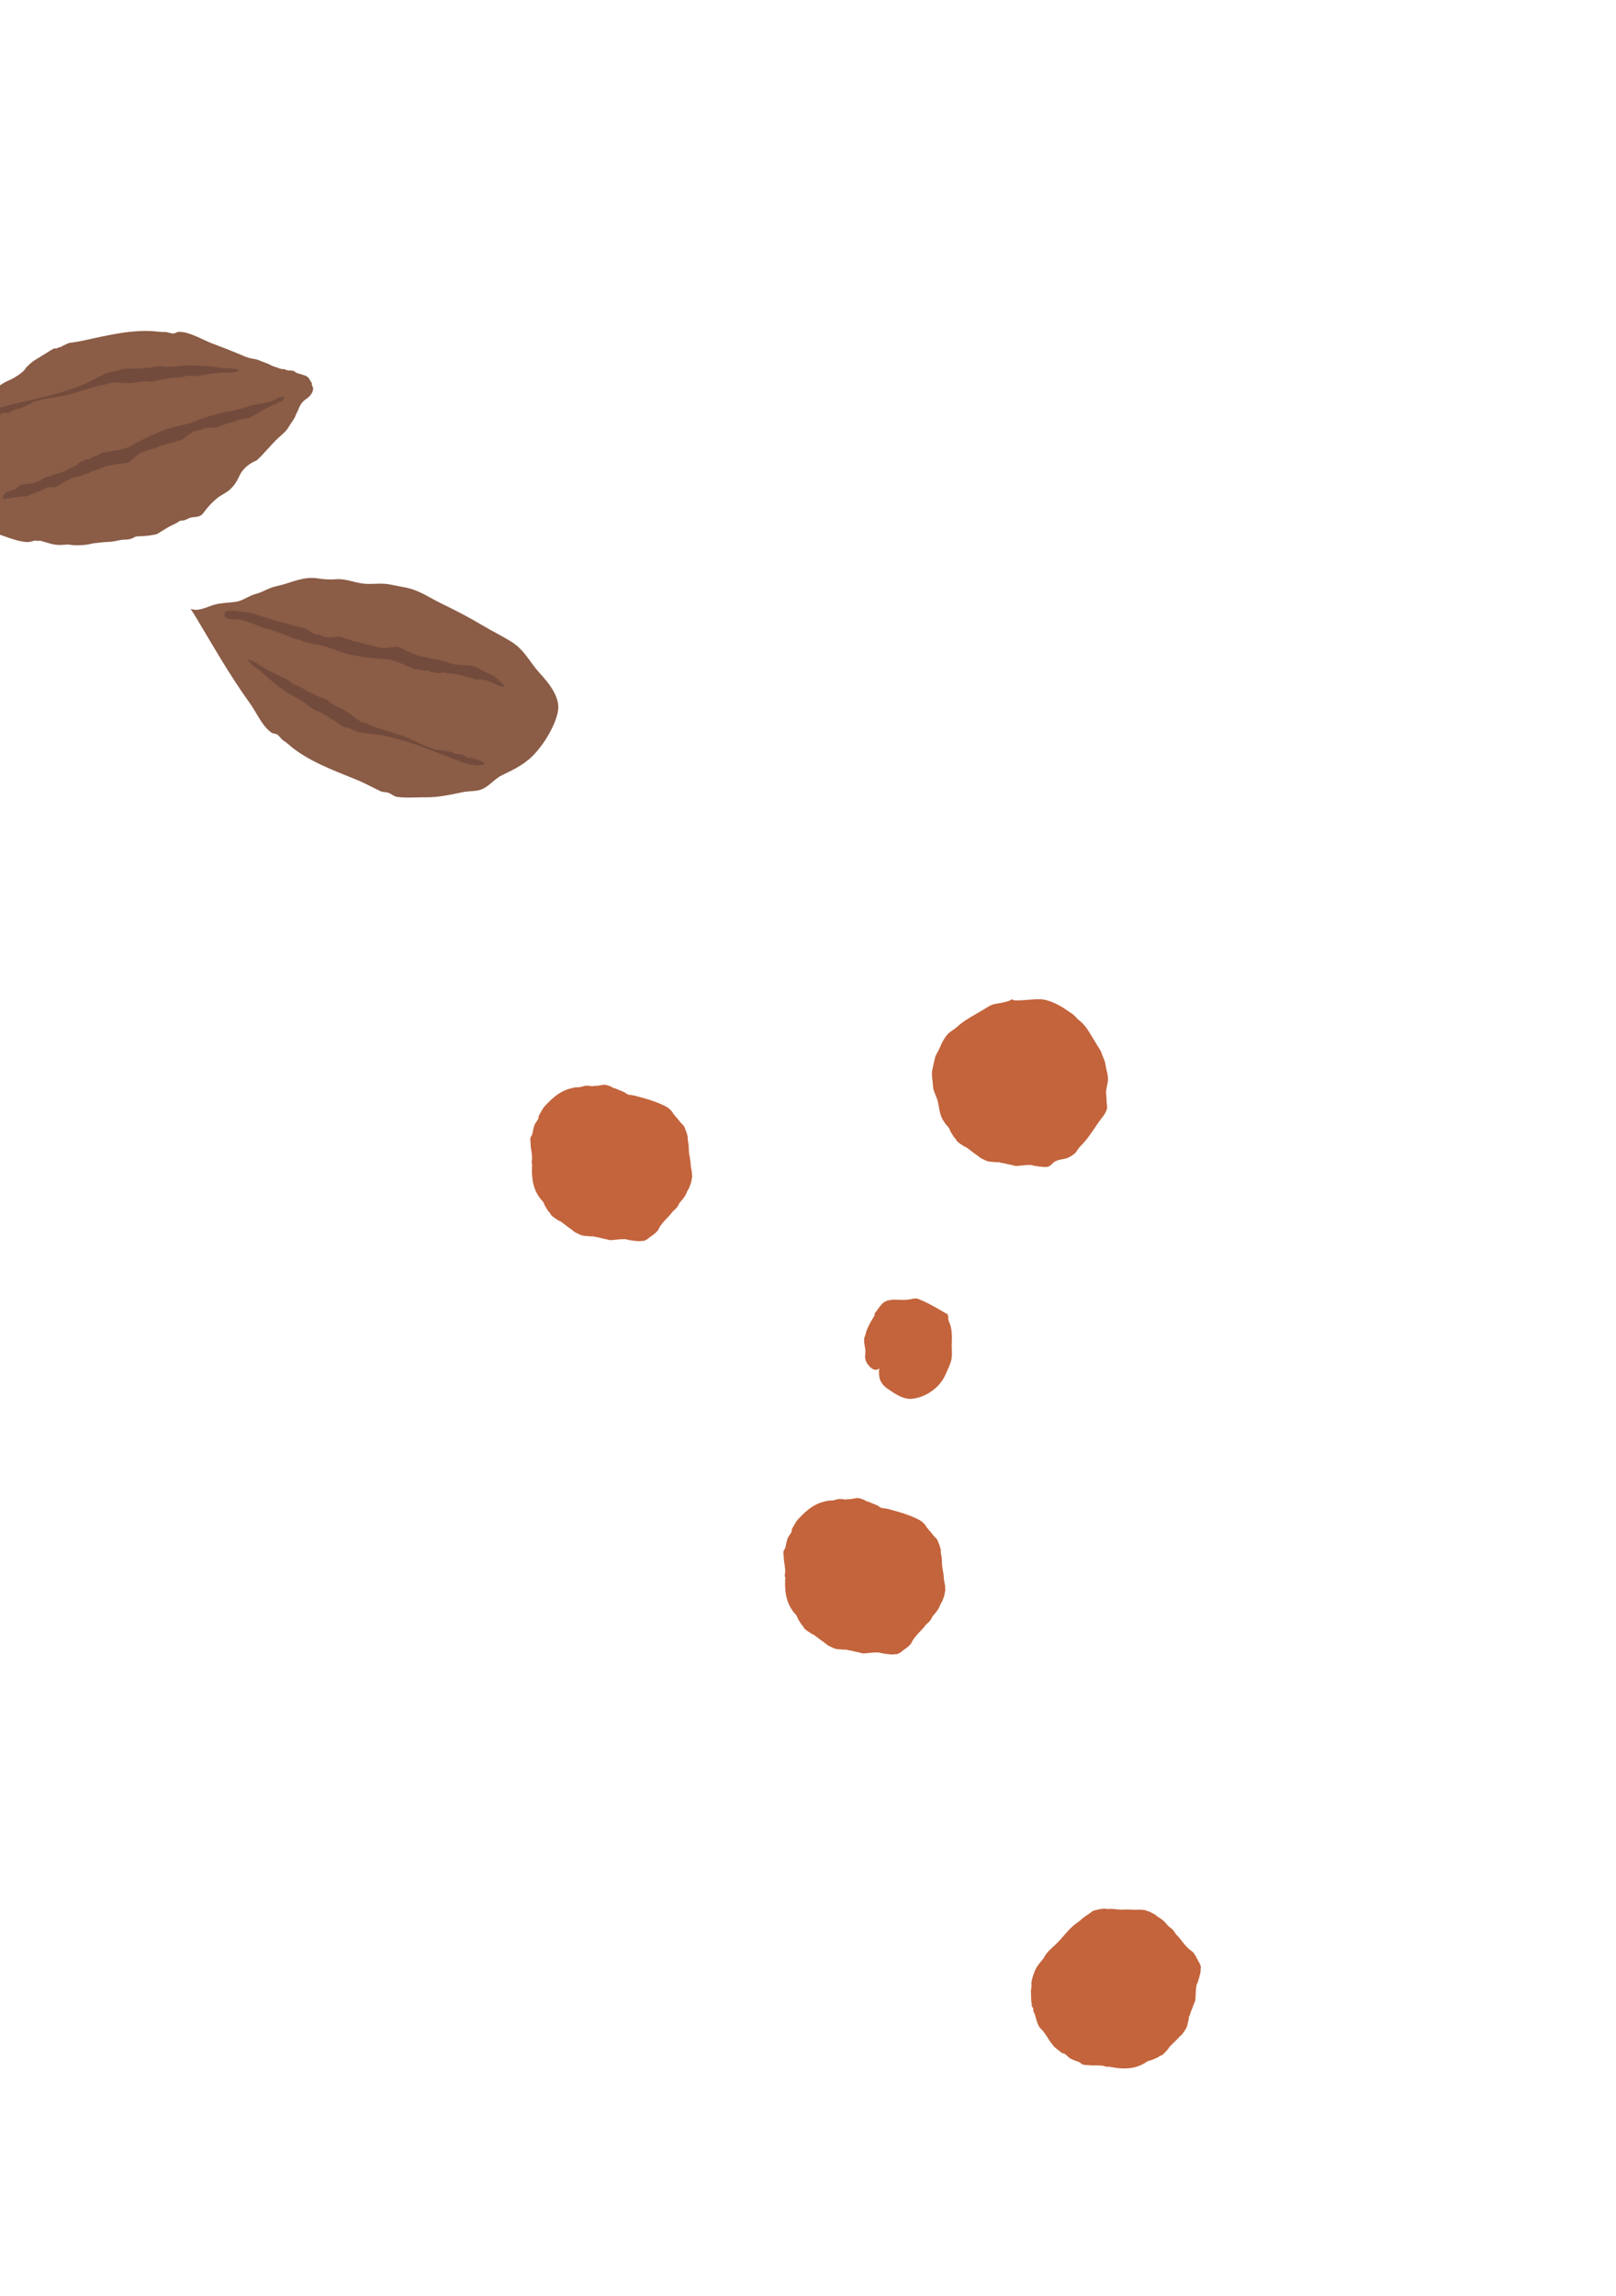
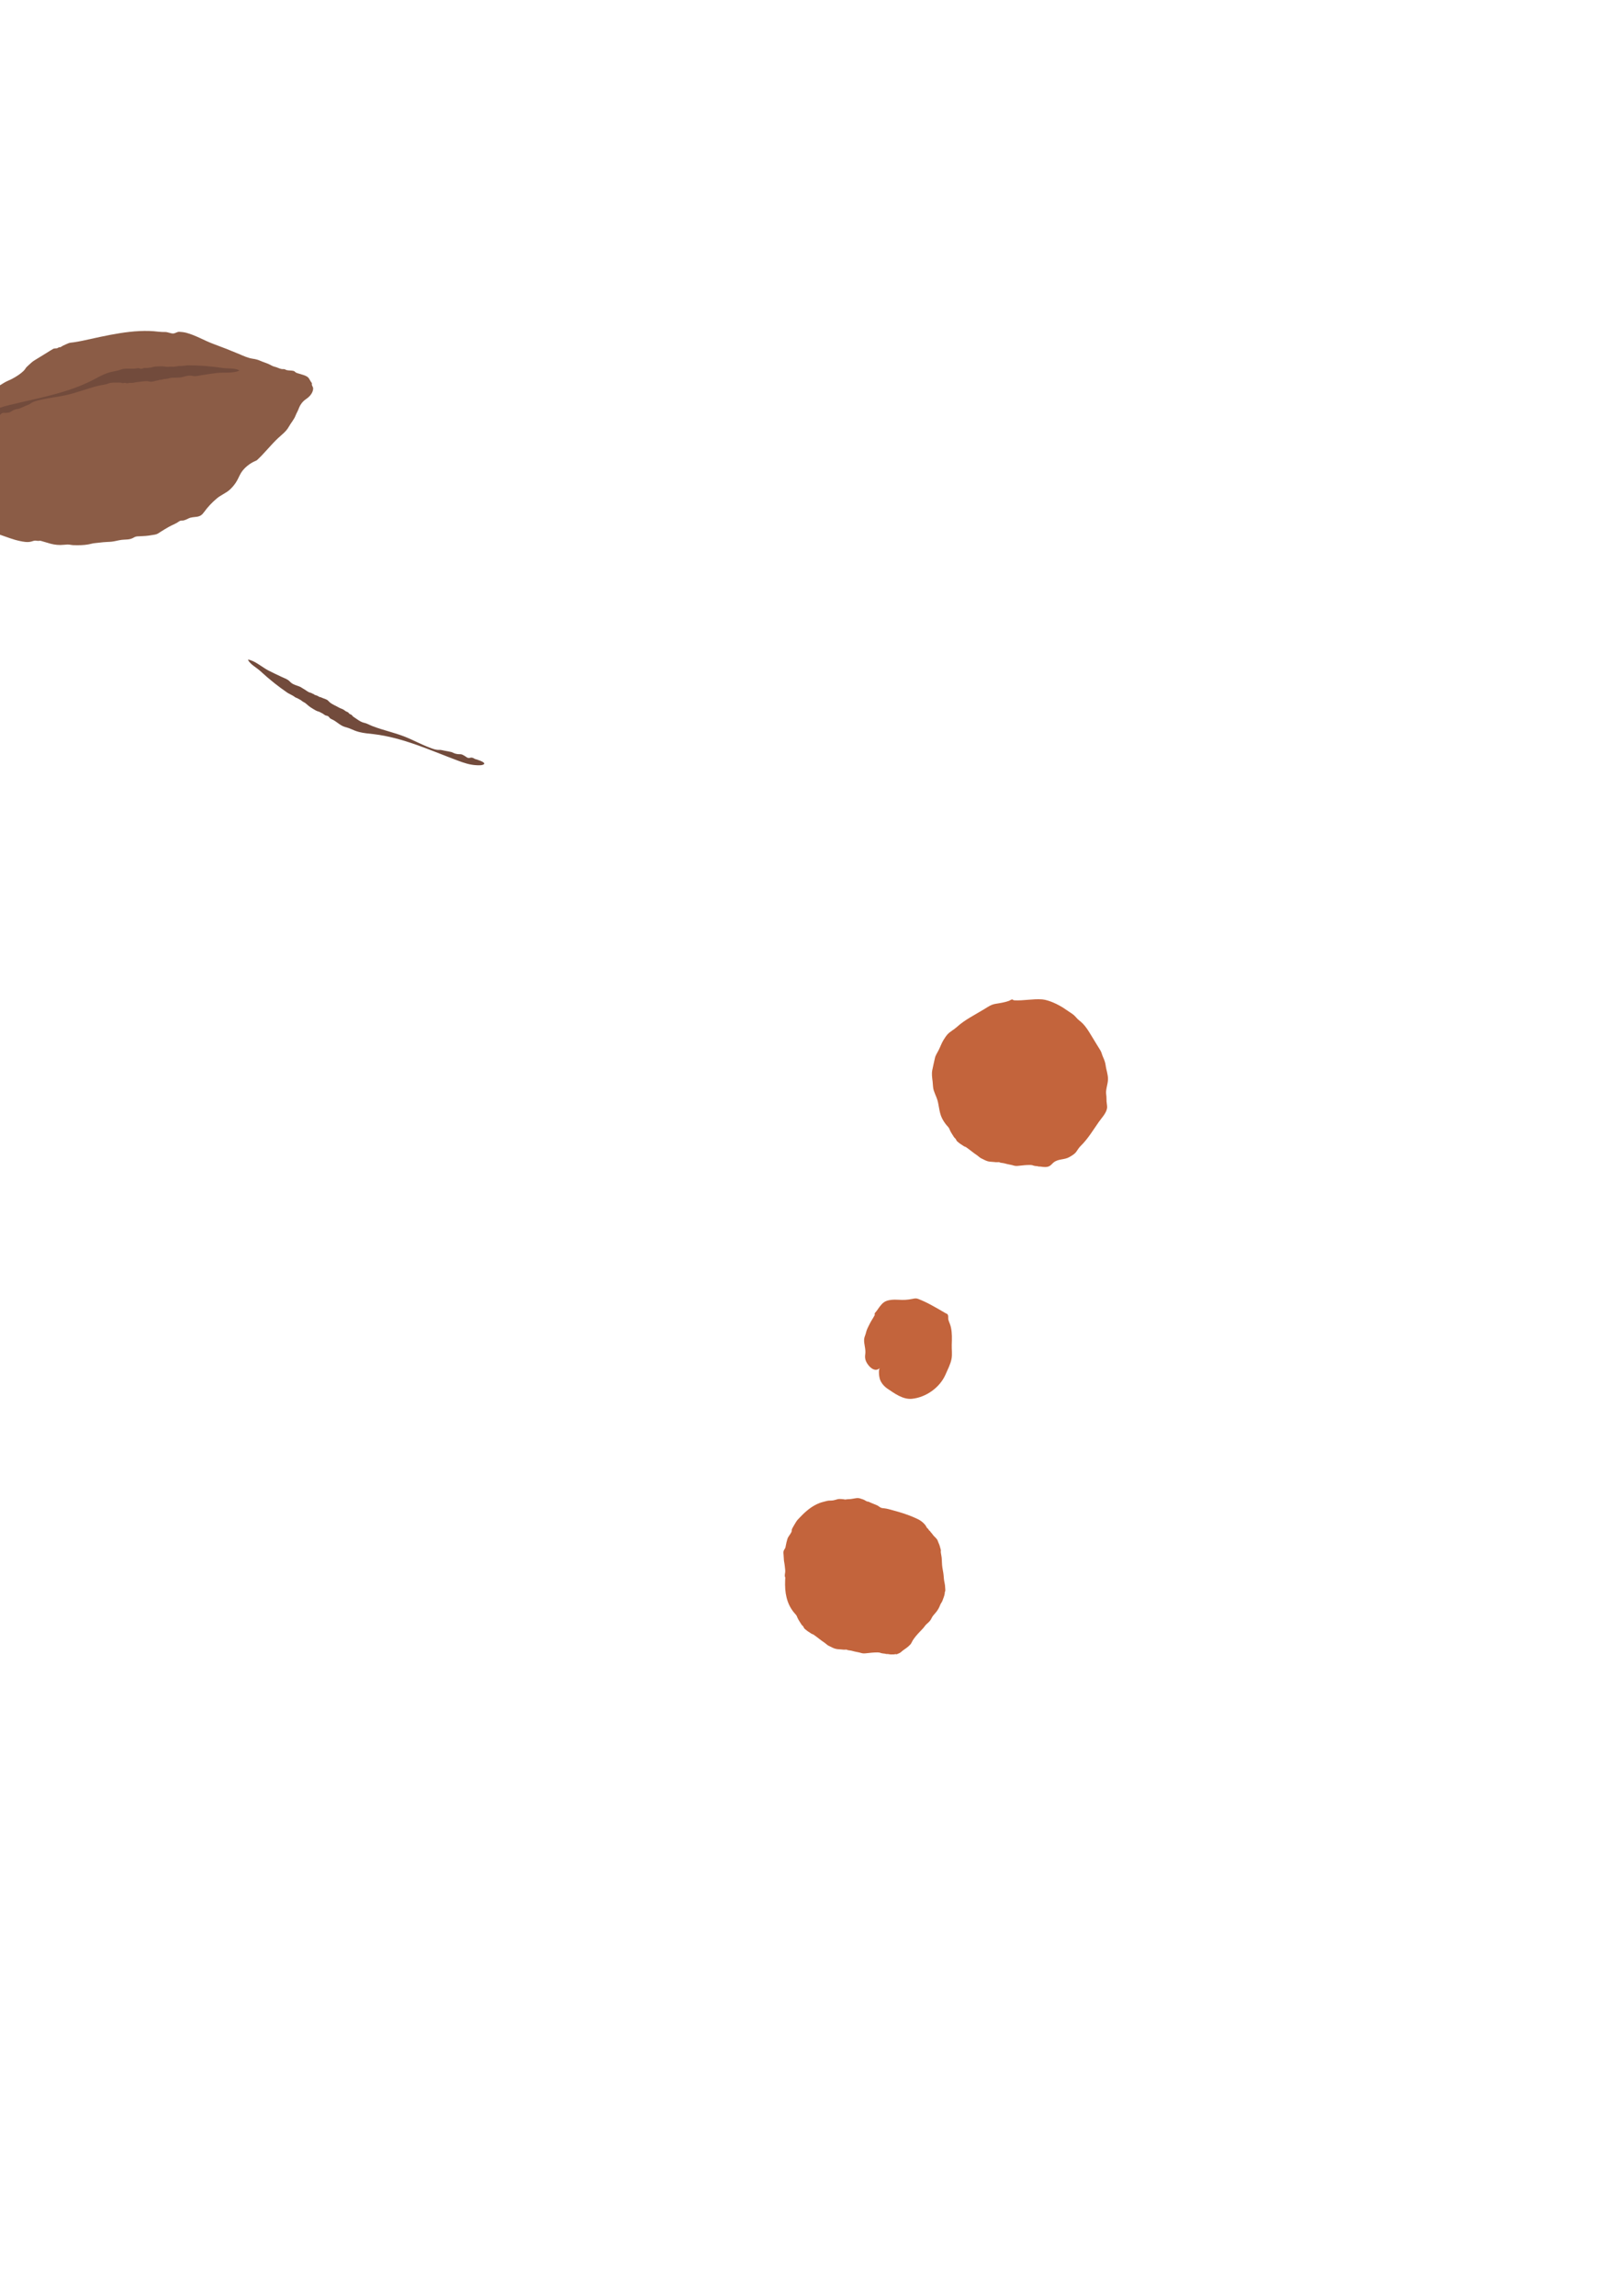
<svg xmlns="http://www.w3.org/2000/svg" width="131" height="186" viewBox="0 0 131 186" fill="none">
  <path fill-rule="evenodd" clip-rule="evenodd" d="M64.625 131.018C64.629 131.027 64.632 131.036 64.636 131.045C64.718 131.245 64.857 131.426 64.967 131.612C65.003 131.673 65.045 131.694 65.09 131.743C65.14 131.797 65.158 131.883 65.206 131.939C65.239 131.977 65.281 132.007 65.32 132.04C65.41 132.117 65.524 132.203 65.634 132.264C65.704 132.303 65.773 132.369 65.851 132.395C65.905 132.413 65.916 132.411 65.96 132.444C66.106 132.548 66.262 132.658 66.406 132.776C66.546 132.891 66.696 132.992 66.844 133.094C66.933 133.155 67.012 133.235 67.099 133.297C67.16 133.34 67.248 133.371 67.316 133.407C67.494 133.501 67.677 133.591 67.876 133.611C67.996 133.624 68.11 133.627 68.228 133.64C68.323 133.65 68.412 133.664 68.507 133.655C68.551 133.651 68.583 133.645 68.626 133.652C68.658 133.657 68.703 133.688 68.74 133.695C68.819 133.71 68.901 133.718 68.98 133.731C69.052 133.743 69.112 133.762 69.185 133.782C69.397 133.839 69.628 133.864 69.83 133.93C69.964 133.974 70.132 133.958 70.271 133.941C70.55 133.908 70.836 133.879 71.118 133.879C71.185 133.88 71.263 133.884 71.329 133.9C71.365 133.909 71.402 133.927 71.438 133.937C71.541 133.966 71.638 133.966 71.741 133.98C71.776 133.985 71.809 134.005 71.844 134.007C71.898 134.012 71.942 134.003 71.999 134.012C72.095 134.027 72.202 134.05 72.299 134.04C72.342 134.036 72.386 134.041 72.43 134.041C72.497 134.041 72.558 134.015 72.619 134.014C72.639 134.014 72.656 134.033 72.677 134.033C72.706 134.033 72.738 134.006 72.764 133.996C72.843 133.966 72.914 133.939 72.986 133.892C73.059 133.845 73.109 133.779 73.18 133.73C73.396 133.582 73.631 133.422 73.806 133.225C73.841 133.185 73.865 133.145 73.888 133.098C73.947 132.973 74.014 132.861 74.096 132.748C74.299 132.469 74.544 132.225 74.781 131.975C74.85 131.903 74.908 131.833 74.963 131.753C75.045 131.634 75.162 131.542 75.266 131.445C75.383 131.336 75.457 131.236 75.52 131.098C75.595 130.937 75.722 130.802 75.838 130.67C75.995 130.494 76.135 130.258 76.214 130.036C76.258 129.913 76.356 129.813 76.402 129.682C76.468 129.494 76.552 129.31 76.583 129.113C76.589 129.073 76.584 129.032 76.591 128.993C76.598 128.963 76.62 128.937 76.625 128.908C76.643 128.802 76.616 128.683 76.615 128.576C76.613 128.393 76.565 128.248 76.537 128.067C76.503 127.856 76.503 127.646 76.469 127.436C76.445 127.291 76.416 127.144 76.393 127C76.35 126.732 76.363 126.456 76.334 126.185C76.319 126.034 76.274 125.875 76.263 125.727C76.261 125.692 76.274 125.654 76.272 125.616C76.265 125.522 76.221 125.431 76.202 125.338C76.169 125.164 76.076 125.012 76.022 124.846C75.966 124.674 75.811 124.563 75.688 124.429C75.634 124.372 75.601 124.307 75.552 124.25C75.5 124.19 75.453 124.147 75.408 124.076C75.378 124.028 75.353 124.029 75.323 123.997C75.293 123.965 75.276 123.921 75.25 123.884C75.223 123.844 75.196 123.838 75.168 123.81C75.111 123.752 75.087 123.667 75.038 123.601C74.986 123.531 74.928 123.464 74.865 123.402C74.73 123.27 74.573 123.162 74.404 123.079C74.258 123.008 74.109 122.941 73.958 122.879C73.467 122.677 72.958 122.518 72.445 122.381C72.196 122.315 71.933 122.228 71.677 122.201C71.597 122.193 71.525 122.193 71.449 122.167C71.334 122.128 71.258 122.051 71.159 121.99C71.107 121.958 71.026 121.931 70.97 121.905C70.894 121.869 70.81 121.838 70.731 121.807C70.671 121.782 70.626 121.761 70.567 121.74C70.516 121.723 70.472 121.691 70.422 121.672C70.383 121.657 70.352 121.664 70.312 121.653C70.199 121.623 70.1 121.532 69.989 121.491C69.898 121.458 69.806 121.427 69.715 121.401C69.587 121.362 69.47 121.368 69.336 121.392C69.132 121.43 68.909 121.466 68.701 121.467C68.632 121.468 68.566 121.491 68.5 121.491C68.475 121.491 68.43 121.472 68.402 121.47C68.33 121.463 68.259 121.453 68.187 121.45C68.096 121.445 67.993 121.442 67.905 121.464C67.727 121.506 67.56 121.578 67.377 121.574C67.244 121.57 67.108 121.581 66.98 121.618C66.808 121.669 66.627 121.702 66.46 121.765C65.839 121.997 65.341 122.418 64.888 122.891C64.752 123.034 64.603 123.169 64.509 123.344C64.454 123.444 64.385 123.536 64.333 123.639C64.284 123.736 64.204 123.841 64.184 123.95C64.172 124.012 64.185 124.062 64.157 124.123C64.129 124.188 64.083 124.247 64.047 124.309C63.969 124.445 63.875 124.533 63.832 124.681C63.781 124.853 63.737 125.024 63.704 125.201C63.69 125.275 63.68 125.365 63.647 125.434C63.612 125.505 63.555 125.569 63.529 125.647C63.494 125.747 63.511 125.879 63.521 125.986C63.535 126.144 63.536 126.304 63.553 126.462C63.565 126.573 63.599 126.672 63.606 126.781C63.618 126.962 63.661 127.151 63.654 127.331C63.65 127.449 63.598 127.617 63.626 127.731C63.638 127.779 63.659 127.789 63.658 127.847C63.657 127.91 63.65 127.974 63.647 128.037C63.637 128.277 63.638 128.518 63.656 128.757C63.692 129.217 63.796 129.675 64.002 130.09C64.105 130.296 64.232 130.49 64.38 130.666C64.438 130.736 64.506 130.798 64.556 130.873C64.587 130.919 64.606 130.968 64.625 131.018Z" fill="#C3643C" />
-   <path fill-rule="evenodd" clip-rule="evenodd" d="M44.105 97.533C44.109 97.542 44.112 97.551 44.115 97.56C44.198 97.761 44.336 97.941 44.446 98.128C44.482 98.188 44.525 98.21 44.569 98.259C44.619 98.313 44.637 98.399 44.686 98.455C44.719 98.492 44.761 98.523 44.8 98.556C44.889 98.632 45.004 98.719 45.113 98.78C45.183 98.819 45.252 98.884 45.331 98.91C45.385 98.928 45.395 98.927 45.44 98.959C45.585 99.064 45.741 99.173 45.885 99.291C46.026 99.407 46.175 99.508 46.324 99.61C46.412 99.67 46.491 99.751 46.578 99.812C46.64 99.856 46.727 99.887 46.795 99.923C46.973 100.017 47.157 100.106 47.356 100.127C47.475 100.139 47.59 100.143 47.708 100.155C47.802 100.166 47.892 100.18 47.986 100.17C48.03 100.167 48.063 100.16 48.105 100.167C48.138 100.173 48.183 100.203 48.22 100.21C48.299 100.225 48.38 100.233 48.459 100.247C48.531 100.259 48.592 100.277 48.665 100.297C48.877 100.355 49.107 100.38 49.31 100.446C49.444 100.49 49.611 100.474 49.75 100.457C50.03 100.424 50.315 100.395 50.597 100.395C50.664 100.395 50.742 100.399 50.809 100.416C50.844 100.425 50.881 100.443 50.917 100.453C51.02 100.482 51.117 100.481 51.221 100.496C51.255 100.501 51.288 100.52 51.323 100.523C51.377 100.527 51.421 100.518 51.479 100.527C51.575 100.543 51.681 100.566 51.779 100.556C51.821 100.552 51.865 100.556 51.91 100.556C51.976 100.556 52.037 100.531 52.099 100.53C52.118 100.53 52.136 100.549 52.156 100.548C52.185 100.549 52.217 100.522 52.243 100.512C52.322 100.482 52.393 100.454 52.466 100.407C52.538 100.36 52.588 100.295 52.66 100.246C52.876 100.098 53.111 99.938 53.286 99.74C53.32 99.701 53.345 99.66 53.367 99.614C53.427 99.488 53.494 99.377 53.575 99.264C53.778 98.984 54.024 98.741 54.261 98.491C54.329 98.418 54.387 98.349 54.443 98.269C54.524 98.15 54.642 98.058 54.746 97.96C54.862 97.852 54.936 97.751 55 97.614C55.075 97.453 55.201 97.317 55.317 97.186C55.474 97.01 55.614 96.774 55.694 96.551C55.738 96.429 55.835 96.329 55.881 96.198C55.947 96.01 56.032 95.826 56.062 95.628C56.068 95.589 56.063 95.548 56.071 95.509C56.078 95.479 56.099 95.452 56.104 95.424C56.123 95.318 56.096 95.199 56.095 95.091C56.093 94.909 56.044 94.763 56.016 94.582C55.983 94.372 55.982 94.162 55.949 93.951C55.925 93.807 55.895 93.659 55.873 93.516C55.83 93.248 55.843 92.972 55.814 92.701C55.798 92.55 55.753 92.39 55.743 92.243C55.741 92.208 55.753 92.169 55.751 92.132C55.745 92.037 55.7 91.947 55.682 91.854C55.648 91.68 55.556 91.527 55.502 91.362C55.445 91.19 55.291 91.079 55.167 90.945C55.114 90.888 55.08 90.823 55.032 90.766C54.98 90.705 54.933 90.662 54.888 90.591C54.857 90.543 54.833 90.545 54.803 90.513C54.773 90.48 54.755 90.436 54.73 90.399C54.703 90.359 54.676 90.354 54.647 90.326C54.59 90.267 54.566 90.183 54.517 90.117C54.465 90.047 54.407 89.98 54.344 89.918C54.21 89.786 54.052 89.678 53.883 89.595C53.737 89.523 53.588 89.457 53.438 89.395C52.947 89.192 52.437 89.033 51.924 88.897C51.675 88.831 51.413 88.744 51.156 88.717C51.077 88.708 51.005 88.708 50.928 88.683C50.813 88.644 50.738 88.567 50.638 88.505C50.586 88.473 50.505 88.447 50.45 88.421C50.374 88.384 50.29 88.354 50.211 88.322C50.151 88.298 50.105 88.276 50.047 88.256C49.995 88.239 49.951 88.206 49.901 88.187C49.862 88.172 49.831 88.18 49.791 88.169C49.678 88.138 49.58 88.047 49.469 88.007C49.378 87.974 49.285 87.943 49.194 87.916C49.066 87.878 48.949 87.883 48.816 87.908C48.612 87.946 48.388 87.982 48.18 87.983C48.112 87.984 48.045 88.007 47.979 88.007C47.954 88.006 47.91 87.988 47.881 87.986C47.81 87.979 47.739 87.968 47.667 87.965C47.575 87.961 47.472 87.958 47.384 87.979C47.206 88.022 47.04 88.093 46.857 88.089C46.724 88.086 46.588 88.097 46.459 88.134C46.288 88.184 46.106 88.217 45.939 88.28C45.319 88.513 44.82 88.934 44.368 89.407C44.231 89.55 44.082 89.684 43.988 89.859C43.934 89.96 43.865 90.052 43.813 90.154C43.763 90.251 43.684 90.357 43.664 90.466C43.652 90.527 43.664 90.578 43.637 90.639C43.608 90.704 43.562 90.763 43.526 90.825C43.448 90.96 43.355 91.049 43.311 91.197C43.26 91.369 43.216 91.54 43.183 91.717C43.169 91.791 43.159 91.881 43.126 91.949C43.092 92.021 43.035 92.085 43.008 92.162C42.973 92.263 42.99 92.395 43 92.501C43.014 92.659 43.016 92.82 43.032 92.978C43.044 93.088 43.078 93.188 43.086 93.297C43.097 93.478 43.14 93.667 43.134 93.847C43.13 93.965 43.078 94.133 43.106 94.247C43.118 94.295 43.138 94.305 43.138 94.363C43.137 94.426 43.129 94.49 43.126 94.553C43.116 94.793 43.117 95.033 43.136 95.272C43.172 95.733 43.275 96.191 43.482 96.606C43.584 96.811 43.712 97.006 43.86 97.182C43.917 97.251 43.986 97.314 44.036 97.389C44.067 97.435 44.085 97.483 44.105 97.533Z" fill="#C3643C" />
  <path fill-rule="evenodd" clip-rule="evenodd" d="M76.986 91.523C76.99 91.532 76.993 91.541 76.997 91.55C77.079 91.751 77.218 91.931 77.328 92.118C77.364 92.178 77.406 92.2 77.45 92.249C77.501 92.303 77.519 92.389 77.567 92.445C77.6 92.482 77.642 92.513 77.681 92.546C77.771 92.623 77.885 92.709 77.995 92.77C78.064 92.809 78.134 92.874 78.212 92.901C78.266 92.918 78.277 92.917 78.321 92.95C78.467 93.054 78.623 93.164 78.767 93.282C78.907 93.397 79.057 93.498 79.205 93.6C79.294 93.661 79.373 93.741 79.46 93.802C79.521 93.846 79.609 93.877 79.677 93.913C79.855 94.007 80.038 94.097 80.237 94.117C80.356 94.13 80.471 94.133 80.589 94.145C80.683 94.156 80.773 94.17 80.868 94.16C80.912 94.157 80.944 94.15 80.987 94.157C81.019 94.163 81.064 94.193 81.101 94.201C81.18 94.215 81.262 94.223 81.341 94.237C81.413 94.249 81.473 94.267 81.546 94.287C81.758 94.345 81.989 94.37 82.191 94.436C82.325 94.48 82.493 94.464 82.632 94.447C82.911 94.414 83.197 94.385 83.479 94.385C83.545 94.385 83.624 94.389 83.69 94.406C83.725 94.415 83.763 94.433 83.799 94.443C83.902 94.472 83.999 94.472 84.102 94.486C84.137 94.491 84.17 94.51 84.205 94.513C84.259 94.517 84.302 94.508 84.36 94.518C84.579 94.552 84.835 94.585 85.043 94.49C85.196 94.421 85.283 94.283 85.411 94.181C85.793 93.874 86.281 93.982 86.685 93.747C86.907 93.618 87.112 93.506 87.249 93.312C87.376 93.131 87.457 92.987 87.616 92.832C88.192 92.268 88.615 91.556 89.072 90.902C89.315 90.554 89.675 90.207 89.745 89.772C89.767 89.635 89.712 89.396 89.703 89.248C89.689 89.05 89.707 88.887 89.675 88.692C89.61 88.288 89.808 87.867 89.818 87.455C89.828 87.046 89.676 86.695 89.628 86.307C89.6 86.086 89.507 85.832 89.413 85.633C89.325 85.444 89.306 85.264 89.189 85.081C88.96 84.718 88.741 84.348 88.516 83.981C88.207 83.476 87.948 83.023 87.486 82.675C87.297 82.533 87.185 82.342 86.997 82.198C86.794 82.042 86.56 81.911 86.353 81.76C86.076 81.559 85.683 81.352 85.357 81.215C85.109 81.11 84.755 80.991 84.489 80.97C83.736 80.91 82.964 81.089 82.212 81.045C82.152 81.034 82.099 81.008 82.055 80.967C81.966 80.995 81.882 81.034 81.803 81.085C81.463 81.211 81.061 81.271 80.704 81.329C80.345 81.388 80.096 81.57 79.785 81.761C79.032 82.221 78.205 82.621 77.558 83.215C77.317 83.435 77.007 83.577 76.793 83.821C76.689 83.939 76.567 84.126 76.479 84.27C76.323 84.526 76.222 84.825 76.084 85.094C75.98 85.3 75.836 85.5 75.788 85.727C75.719 86.054 75.638 86.368 75.576 86.695C75.514 87.022 75.563 87.3 75.603 87.629C75.628 87.846 75.625 88.14 75.693 88.344C75.76 88.548 75.851 88.754 75.93 88.952C76.138 89.478 76.099 90.064 76.363 90.596C76.466 90.802 76.593 90.996 76.741 91.172C76.799 91.241 76.867 91.304 76.917 91.379C76.948 91.425 76.967 91.473 76.986 91.523Z" fill="#C3643C" />
-   <path fill-rule="evenodd" clip-rule="evenodd" d="M93.203 166.945C93.212 166.943 93.222 166.94 93.231 166.938C93.443 166.887 93.64 166.776 93.841 166.694C93.906 166.667 93.934 166.628 93.988 166.591C94.05 166.55 94.137 166.545 94.199 166.504C94.241 166.477 94.277 166.44 94.316 166.407C94.405 166.329 94.507 166.228 94.583 166.129C94.631 166.065 94.707 166.006 94.744 165.932C94.769 165.882 94.769 165.871 94.808 165.832C94.932 165.703 95.064 165.564 95.201 165.439C95.336 165.318 95.457 165.183 95.58 165.052C95.653 164.973 95.744 164.907 95.818 164.829C95.869 164.775 95.913 164.693 95.958 164.631C96.078 164.469 96.192 164.3 96.242 164.106C96.272 163.99 96.292 163.877 96.322 163.762C96.346 163.67 96.372 163.584 96.377 163.488C96.38 163.445 96.378 163.411 96.391 163.37C96.401 163.339 96.439 163.299 96.45 163.264C96.477 163.188 96.496 163.109 96.521 163.032C96.543 162.963 96.571 162.905 96.601 162.836C96.689 162.635 96.748 162.41 96.842 162.219C96.904 162.093 96.914 161.925 96.917 161.786C96.925 161.504 96.938 161.217 96.979 160.938C96.989 160.872 97.004 160.795 97.03 160.732C97.044 160.698 97.068 160.664 97.083 160.63C97.127 160.532 97.14 160.436 97.169 160.336C97.18 160.303 97.204 160.272 97.212 160.239C97.224 160.185 97.221 160.141 97.239 160.085C97.267 159.992 97.306 159.89 97.31 159.793C97.312 159.75 97.323 159.707 97.33 159.664C97.34 159.597 97.323 159.534 97.332 159.472C97.334 159.453 97.355 159.438 97.358 159.418C97.362 159.39 97.341 159.354 97.335 159.327C97.316 159.244 97.299 159.17 97.263 159.092C97.228 159.013 97.17 158.954 97.132 158.876C97.017 158.64 96.892 158.384 96.722 158.183C96.689 158.144 96.653 158.113 96.61 158.084C96.494 158.007 96.393 157.924 96.294 157.827C96.047 157.586 95.841 157.308 95.629 157.037C95.567 156.958 95.507 156.891 95.434 156.824C95.329 156.726 95.255 156.597 95.174 156.48C95.083 156.348 94.996 156.261 94.869 156.177C94.721 156.081 94.605 155.935 94.492 155.801C94.339 155.621 94.127 155.448 93.918 155.336C93.803 155.276 93.719 155.164 93.595 155.099C93.419 155.007 93.251 154.897 93.059 154.838C93.021 154.826 92.979 154.825 92.942 154.812C92.913 154.801 92.89 154.775 92.862 154.767C92.761 154.733 92.638 154.742 92.532 154.727C92.35 154.703 92.201 154.73 92.017 154.732C91.804 154.733 91.596 154.702 91.383 154.706C91.236 154.708 91.086 154.716 90.941 154.718C90.67 154.722 90.398 154.668 90.126 154.658C89.975 154.651 89.811 154.672 89.663 154.66C89.628 154.657 89.592 154.64 89.554 154.637C89.46 154.63 89.363 154.66 89.269 154.665C89.092 154.673 88.927 154.742 88.755 154.772C88.578 154.802 88.445 154.938 88.295 155.042C88.058 155.205 87.855 155.324 87.642 155.522C87.497 155.658 87.332 155.765 87.174 155.886C86.652 156.286 86.268 156.814 85.823 157.291C85.507 157.628 85.137 157.907 84.84 158.266C84.732 158.396 84.672 158.557 84.571 158.69C84.348 158.979 84.067 159.27 83.922 159.601C83.796 159.89 83.687 160.209 83.626 160.532C83.595 160.694 83.626 160.839 83.611 160.986C83.595 161.136 83.558 161.259 83.573 161.425C83.606 161.764 83.556 162.077 83.648 162.392C83.66 162.429 83.62 162.478 83.639 162.528C83.668 162.604 83.736 162.659 83.764 162.737C83.784 162.792 83.746 162.845 83.762 162.911C83.783 162.996 83.852 163.106 83.881 163.191C84 163.54 84.059 163.954 84.278 164.258C84.346 164.352 84.436 164.425 84.513 164.511C84.779 164.812 84.954 165.185 85.202 165.502C85.323 165.658 85.434 165.825 85.594 165.943C85.686 166.012 85.766 166.093 85.86 166.159C85.949 166.223 86.042 166.316 86.146 166.353C86.206 166.374 86.257 166.368 86.314 166.404C86.374 166.442 86.425 166.497 86.482 166.541C86.604 166.638 86.678 166.743 86.819 166.808C86.981 166.883 87.144 166.951 87.314 167.01C87.386 167.035 87.473 167.058 87.537 167.101C87.602 167.145 87.657 167.211 87.73 167.248C87.824 167.297 87.956 167.299 88.063 167.305C88.222 167.314 88.381 167.336 88.54 167.343C88.651 167.347 88.754 167.328 88.863 167.337C89.044 167.351 89.237 167.336 89.415 167.369C89.531 167.391 89.689 167.467 89.806 167.455C89.856 167.45 89.868 167.431 89.925 167.441C89.988 167.451 90.05 167.467 90.112 167.479C90.348 167.524 90.585 167.558 90.824 167.575C91.286 167.606 91.754 167.57 92.195 167.427C92.413 167.355 92.624 167.258 92.82 167.137C92.896 167.09 92.969 167.031 93.05 166.992C93.1 166.968 93.151 166.957 93.203 166.945Z" fill="#C3643C" />
  <path fill-rule="evenodd" clip-rule="evenodd" d="M71.346 110.794C71.187 110.933 71.262 111.51 71.313 111.694C71.407 112.03 71.67 112.325 71.938 112.507C72.512 112.896 73.207 113.406 73.935 113.329C75.079 113.208 76.196 112.409 76.648 111.364C76.826 110.95 77.058 110.522 77.137 110.086C77.204 109.713 77.142 109.329 77.154 108.951C77.17 108.472 77.188 108.017 77.087 107.542C77.037 107.308 76.943 107.143 76.879 106.924C76.852 106.828 76.881 106.635 76.849 106.56C76.782 106.41 76.773 106.467 76.641 106.387C76.276 106.168 75.901 105.959 75.527 105.752C75.178 105.559 74.824 105.392 74.461 105.248C74.272 105.173 74.175 105.193 73.978 105.233C73.564 105.316 73.254 105.333 72.838 105.306C72.482 105.283 71.936 105.289 71.635 105.523C71.384 105.72 71.222 105.994 71.039 106.243C70.993 106.305 70.944 106.34 70.91 106.408C70.888 106.453 70.927 106.515 70.907 106.552C70.783 106.79 70.626 107.005 70.505 107.25C70.382 107.501 70.252 107.723 70.197 107.987C70.16 108.161 70.066 108.319 70.052 108.493C70.019 108.902 70.203 109.292 70.141 109.719C70.1 110.002 70.14 110.214 70.298 110.467C70.604 110.958 71.075 111.157 71.346 110.794Z" fill="#C3643C" />
-   <path fill-rule="evenodd" clip-rule="evenodd" d="M15.69 49.691C16.065 50.313 16.431 50.931 16.797 51.547C17.162 52.162 17.527 52.773 17.897 53.381C18.268 53.988 18.644 54.591 19.035 55.19C19.425 55.789 19.829 56.385 20.254 56.975C20.367 57.133 20.475 57.3 20.58 57.471C20.685 57.643 20.788 57.818 20.893 57.992C20.997 58.166 21.104 58.338 21.216 58.503C21.328 58.668 21.448 58.826 21.576 58.972C21.698 59.111 21.837 59.232 21.986 59.345C22.135 59.459 22.322 59.417 22.483 59.519C22.643 59.621 22.779 59.866 22.938 59.972C23.095 60.077 23.249 60.189 23.389 60.312C23.766 60.645 24.184 60.943 24.627 61.214C25.07 61.486 25.539 61.73 26.018 61.958C26.496 62.185 26.986 62.394 27.47 62.593C27.954 62.791 28.432 62.98 28.891 63.168C29.113 63.258 29.332 63.357 29.55 63.462C29.767 63.566 29.982 63.675 30.197 63.783C30.412 63.891 30.626 63.998 30.842 64.101C31.057 64.203 31.3 64.155 31.518 64.242C31.737 64.33 31.948 64.531 32.199 64.566C32.449 64.601 32.71 64.614 32.972 64.618C33.235 64.621 33.498 64.614 33.753 64.607C34.008 64.601 34.254 64.594 34.481 64.599C34.738 64.603 34.996 64.592 35.252 64.569C35.51 64.546 35.766 64.512 36.022 64.47C36.277 64.429 36.531 64.38 36.784 64.33C37.038 64.279 37.289 64.226 37.539 64.175C37.646 64.154 37.753 64.139 37.861 64.129C37.968 64.118 38.075 64.111 38.182 64.103C38.289 64.096 38.396 64.088 38.503 64.075C38.61 64.063 38.716 64.046 38.822 64.021C39.01 63.977 39.177 63.901 39.331 63.806C39.486 63.712 39.628 63.601 39.768 63.484C39.907 63.367 40.045 63.245 40.189 63.133C40.333 63.019 40.483 62.914 40.652 62.832C40.921 62.698 41.177 62.574 41.424 62.448C41.669 62.322 41.906 62.194 42.134 62.054C42.362 61.914 42.582 61.761 42.797 61.585C43.013 61.409 43.223 61.21 43.43 60.977C43.623 60.761 43.816 60.519 44 60.258C44.186 59.998 44.362 59.719 44.523 59.432C44.684 59.146 44.828 58.85 44.947 58.555C45.066 58.26 45.16 57.966 45.221 57.681C45.282 57.393 45.268 57.102 45.2 56.817C45.132 56.532 45.01 56.252 44.859 55.982C44.708 55.713 44.526 55.455 44.336 55.215C44.146 54.975 43.949 54.753 43.767 54.556C43.577 54.35 43.405 54.132 43.24 53.912C43.076 53.691 42.917 53.468 42.754 53.25C42.59 53.033 42.42 52.822 42.231 52.626C42.043 52.429 41.836 52.248 41.599 52.09C41.404 51.961 41.205 51.839 41.003 51.723C40.801 51.605 40.596 51.492 40.39 51.38C40.183 51.268 39.976 51.157 39.77 51.043C39.564 50.93 39.359 50.813 39.156 50.692C38.869 50.52 38.585 50.356 38.302 50.197C38.019 50.039 37.737 49.886 37.454 49.737C37.172 49.589 36.887 49.443 36.598 49.298C36.31 49.153 36.017 49.009 35.719 48.863C35.468 48.74 35.231 48.612 35 48.486C34.77 48.36 34.544 48.235 34.316 48.12C34.087 48.004 33.856 47.897 33.611 47.807C33.367 47.717 33.11 47.643 32.832 47.592C32.724 47.573 32.615 47.552 32.507 47.531C32.398 47.509 32.289 47.486 32.181 47.465C32.073 47.443 31.964 47.421 31.855 47.4C31.746 47.379 31.638 47.359 31.529 47.34C31.354 47.31 31.182 47.296 31.01 47.291C30.839 47.286 30.67 47.29 30.5 47.296C30.331 47.301 30.161 47.309 29.99 47.31C29.819 47.311 29.647 47.306 29.471 47.287C29.289 47.267 29.109 47.231 28.929 47.191C28.75 47.15 28.572 47.103 28.393 47.06C28.214 47.016 28.035 46.977 27.854 46.952C27.672 46.927 27.488 46.915 27.301 46.927C27.14 46.937 27.002 46.944 26.876 46.946C26.749 46.949 26.634 46.947 26.518 46.941C26.401 46.935 26.283 46.925 26.152 46.911C26.022 46.896 25.878 46.877 25.709 46.853C25.409 46.81 25.124 46.814 24.848 46.848C24.571 46.882 24.303 46.945 24.037 47.021C23.772 47.097 23.508 47.185 23.24 47.27C22.971 47.353 22.699 47.433 22.416 47.491C22.262 47.523 22.117 47.568 21.977 47.621C21.836 47.674 21.701 47.735 21.564 47.796C21.428 47.858 21.293 47.921 21.154 47.978C21.014 48.034 20.871 48.087 20.719 48.126C20.579 48.162 20.445 48.214 20.316 48.272C20.186 48.331 20.061 48.395 19.935 48.459C19.811 48.522 19.686 48.583 19.559 48.635C19.432 48.686 19.302 48.727 19.166 48.749C18.992 48.778 18.827 48.795 18.667 48.811C18.507 48.825 18.352 48.837 18.197 48.852C18.043 48.866 17.888 48.885 17.728 48.913C17.569 48.942 17.404 48.981 17.23 49.038C17.082 49.086 16.936 49.142 16.79 49.196C16.643 49.249 16.497 49.3 16.351 49.339C16.203 49.377 16.055 49.402 15.904 49.404C15.753 49.405 15.601 49.384 15.443 49.329" fill="#8B5C46" />
  <path fill-rule="evenodd" clip-rule="evenodd" d="M27.358 57.263C27.165 57.163 26.968 57.071 26.788 56.947C26.717 56.898 26.667 56.834 26.606 56.775C26.573 56.742 26.536 56.715 26.495 56.692C26.458 56.671 26.42 56.653 26.379 56.639C26.247 56.593 26.123 56.544 25.994 56.487C25.961 56.473 25.923 56.478 25.888 56.464C25.834 56.441 25.79 56.396 25.734 56.373C25.659 56.343 25.575 56.324 25.503 56.293C25.476 56.281 25.474 56.258 25.446 56.245C25.413 56.227 25.376 56.22 25.34 56.2C25.273 56.161 25.227 56.139 25.154 56.12C24.942 56.068 24.769 55.892 24.583 55.797C24.511 55.76 24.427 55.692 24.36 55.66C24.096 55.536 23.781 55.488 23.559 55.281C23.488 55.214 23.426 55.142 23.342 55.089C23.189 54.99 23.012 54.927 22.847 54.85C22.476 54.677 22.107 54.501 21.742 54.314C21.277 54.076 20.611 53.489 20.099 53.442C20.266 53.823 20.783 54.074 21.087 54.355C21.457 54.696 21.837 55.025 22.231 55.337C22.573 55.608 22.924 55.866 23.283 56.114C23.388 56.187 23.484 56.221 23.591 56.284C23.67 56.331 23.759 56.366 23.833 56.422C23.897 56.469 23.943 56.511 24.022 56.535C24.111 56.562 24.187 56.621 24.273 56.661C24.332 56.688 24.412 56.737 24.468 56.786C24.561 56.868 24.687 56.908 24.788 56.992C24.855 57.049 24.922 57.107 24.989 57.165C25.122 57.278 25.272 57.37 25.424 57.461C25.544 57.533 25.674 57.613 25.809 57.645C25.898 57.666 25.988 57.727 26.073 57.767C26.177 57.815 26.248 57.877 26.339 57.937C26.42 57.99 26.524 57.979 26.606 58.033C26.65 58.062 26.666 58.093 26.698 58.131C26.767 58.214 26.813 58.241 26.909 58.282C27.282 58.443 27.565 58.782 27.96 58.897C28.122 58.945 28.273 58.983 28.429 59.055C28.652 59.156 28.881 59.245 29.118 59.307C29.505 59.407 29.907 59.434 30.305 59.481C32.679 59.764 34.886 60.793 37.126 61.629C37.599 61.806 38.092 61.97 38.601 61.995C38.768 62.003 39.088 62.03 39.23 61.913C39.366 61.799 38.934 61.628 38.846 61.604C38.757 61.579 38.689 61.535 38.597 61.52C38.525 61.508 38.472 61.476 38.41 61.44C38.355 61.409 38.311 61.389 38.238 61.38C38.163 61.371 38.105 61.406 38.037 61.41C37.857 61.421 37.773 61.291 37.631 61.222C37.538 61.176 37.492 61.134 37.392 61.115C37.295 61.097 37.22 61.112 37.128 61.1C37.041 61.089 36.935 61.072 36.852 61.041C36.736 60.998 36.657 60.939 36.535 60.917C36.37 60.885 36.203 60.854 36.037 60.822C35.895 60.794 35.745 60.748 35.598 60.755C35.331 60.769 35.09 60.669 34.839 60.575C34.138 60.314 33.482 59.947 32.786 59.675C32.44 59.541 32.085 59.429 31.729 59.323C31.206 59.166 30.679 59.02 30.17 58.821C29.954 58.736 29.743 58.607 29.517 58.559C29.279 58.508 29.083 58.371 28.884 58.231C28.789 58.164 28.692 58.11 28.605 58.04C28.573 58.014 28.575 57.992 28.542 57.956C28.482 57.891 28.384 57.875 28.316 57.822C28.285 57.797 28.266 57.758 28.239 57.733C28.193 57.69 28.143 57.677 28.087 57.653C27.996 57.614 27.941 57.553 27.861 57.504C27.747 57.433 27.609 57.401 27.491 57.335C27.447 57.31 27.403 57.286 27.358 57.263Z" fill="#724B3C" />
-   <path fill-rule="evenodd" clip-rule="evenodd" d="M39.078 55.062C38.941 55.047 38.803 55.046 38.666 55.041C38.565 55.038 38.456 55.044 38.363 54.995C38.298 54.96 38.255 54.917 38.178 54.907C38.061 54.891 37.946 54.892 37.832 54.855C37.641 54.791 37.456 54.715 37.254 54.677C37.013 54.63 36.755 54.558 36.513 54.563C36.281 54.568 36.051 54.471 35.82 54.495C35.75 54.502 35.689 54.532 35.62 54.545C35.577 54.553 35.533 54.555 35.49 54.549C35.424 54.542 35.382 54.501 35.322 54.484C35.263 54.466 35.21 54.496 35.152 54.487C35.104 54.479 35.026 54.439 34.988 54.484C34.857 54.401 34.764 54.327 34.598 54.337C34.488 54.345 34.401 54.342 34.292 54.323C34.209 54.308 34.147 54.245 34.063 54.242C33.965 54.239 33.883 54.247 33.785 54.226C33.728 54.214 33.697 54.227 33.645 54.227C33.585 54.228 33.568 54.197 33.515 54.173C33.3 54.077 33.075 53.999 32.86 53.9C32.35 53.664 31.808 53.445 31.245 53.397C30.987 53.374 30.731 53.389 30.474 53.347C30.212 53.304 29.952 53.292 29.688 53.264C29.427 53.236 29.174 53.164 28.914 53.132C28.65 53.098 28.409 53.05 28.153 52.98C27.575 52.82 27.015 52.596 26.447 52.405C26.052 52.272 25.637 52.229 25.231 52.142C25.113 52.117 25.004 52.064 24.886 52.038C24.788 52.016 24.693 52.002 24.598 51.969C24.455 51.919 24.316 51.862 24.172 51.815C24.003 51.76 23.828 51.733 23.662 51.669C23.462 51.592 23.271 51.491 23.072 51.414C22.813 51.314 22.547 51.233 22.285 51.141C21.815 50.976 21.321 50.871 20.861 50.678C20.581 50.56 20.302 50.437 20.011 50.348C19.853 50.299 19.67 50.233 19.506 50.215C19.34 50.196 19.171 50.189 19.005 50.174C18.762 50.153 18.279 50.187 18.203 49.867C18.2 49.855 18.198 49.842 18.196 49.828C18.133 49.32 18.986 49.516 19.27 49.531C19.562 49.546 19.858 49.58 20.147 49.628C20.446 49.678 20.724 49.772 21.012 49.864C21.74 50.097 22.464 50.349 23.209 50.522C23.342 50.553 23.468 50.562 23.581 50.636C23.656 50.686 23.713 50.695 23.801 50.712C24.016 50.751 24.23 50.796 24.445 50.834C24.6 50.861 24.733 50.932 24.871 51.006C24.998 51.075 25.136 51.152 25.255 51.234C25.373 51.315 25.474 51.363 25.614 51.404C25.714 51.434 25.802 51.401 25.899 51.43C26.002 51.461 26.093 51.53 26.194 51.569C26.288 51.605 26.379 51.623 26.477 51.642C26.552 51.657 26.6 51.644 26.673 51.643C26.743 51.641 26.803 51.651 26.878 51.641C26.97 51.629 27.067 51.6 27.16 51.602C27.196 51.602 27.231 51.616 27.265 51.61C27.344 51.598 27.392 51.572 27.483 51.588C27.564 51.602 27.652 51.612 27.732 51.634C27.845 51.664 27.941 51.711 28.058 51.733C28.248 51.768 28.388 51.846 28.563 51.92C28.754 52.002 28.97 51.972 29.159 52.061C29.254 52.105 29.353 52.12 29.456 52.139C29.897 52.218 30.319 52.377 30.761 52.458C30.848 52.474 30.933 52.498 31.02 52.512C31.185 52.538 31.36 52.492 31.521 52.462C31.648 52.437 31.77 52.445 31.897 52.43C31.979 52.42 32.054 52.397 32.135 52.402C32.321 52.414 32.506 52.503 32.672 52.578C32.764 52.62 32.831 52.676 32.919 52.721C33.123 52.827 33.356 52.875 33.561 52.983C33.686 53.049 33.815 53.102 33.958 53.139C34.179 53.198 34.42 53.195 34.634 53.274C34.745 53.315 34.846 53.342 34.963 53.364C35.036 53.378 35.107 53.396 35.182 53.398C35.324 53.402 35.417 53.419 35.55 53.468C35.752 53.544 35.975 53.547 36.177 53.622C36.369 53.693 36.571 53.778 36.773 53.813C36.86 53.83 36.949 53.855 37.037 53.857C37.046 53.842 37.058 53.834 37.076 53.835C37.129 53.847 37.182 53.858 37.235 53.87C37.377 53.898 37.529 53.866 37.673 53.883C37.799 53.899 37.919 53.911 38.046 53.912C38.317 53.913 38.561 54.037 38.796 54.163C39.134 54.345 39.476 54.527 39.834 54.671C40.019 54.745 40.208 54.898 40.355 55.032C40.425 55.097 40.49 55.173 40.568 55.231C40.617 55.266 40.66 55.288 40.696 55.34C40.744 55.406 40.894 55.553 40.871 55.641C40.758 55.647 40.581 55.608 40.478 55.565C40.26 55.473 40.035 55.374 39.822 55.271C39.583 55.157 39.344 55.09 39.078 55.062Z" fill="#724B3C" />
  <path fill-rule="evenodd" clip-rule="evenodd" d="M24.2 33.145C24.325 32.803 24.517 32.529 24.824 32.323C25.096 32.139 25.357 31.852 25.386 31.508C25.396 31.38 25.323 31.31 25.286 31.198C25.268 31.145 25.3 31.11 25.283 31.055C25.265 30.999 25.207 30.937 25.176 30.887C25.117 30.792 25.063 30.665 24.986 30.588C24.803 30.407 24.424 30.338 24.174 30.253C24.091 30.225 24.037 30.216 23.969 30.172C23.909 30.133 23.884 30.077 23.808 30.056C23.631 30.007 23.41 30.029 23.238 29.986C23.167 29.968 23.12 29.924 23.047 29.909C22.989 29.896 22.913 29.912 22.85 29.903C22.645 29.872 22.473 29.758 22.273 29.715C22.091 29.675 21.967 29.58 21.801 29.506C21.569 29.401 21.324 29.332 21.091 29.228C20.904 29.145 20.72 29.097 20.518 29.069C20.096 29.011 19.71 28.821 19.32 28.658C18.66 28.382 17.991 28.117 17.308 27.868C17.125 27.801 16.942 27.723 16.759 27.641C16.576 27.559 16.392 27.471 16.208 27.386C16.023 27.302 15.838 27.219 15.652 27.146C15.467 27.073 15.279 27.009 15.091 26.96C14.912 26.915 14.729 26.892 14.542 26.883C14.355 26.873 14.224 27.013 14.034 27.019C13.843 27.025 13.593 26.899 13.403 26.9C13.213 26.901 13.024 26.896 12.838 26.873C12.339 26.81 11.826 26.799 11.307 26.824C10.788 26.848 10.263 26.909 9.739 26.991C9.215 27.072 8.694 27.175 8.182 27.282C7.67 27.391 7.167 27.504 6.683 27.607C6.449 27.657 6.211 27.698 5.973 27.734C5.801 27.76 5.668 27.753 5.511 27.824C5.37 27.887 5.226 27.946 5.087 28.016C5.011 28.055 4.96 28.108 4.877 28.132C4.847 28.141 4.794 28.134 4.755 28.145C4.724 28.154 4.701 28.193 4.67 28.203C4.536 28.25 4.43 28.2 4.296 28.274C4.106 28.38 3.923 28.503 3.738 28.617C3.431 28.805 3.124 28.994 2.816 29.182C2.64 29.29 2.509 29.402 2.361 29.547C2.297 29.609 2.226 29.67 2.165 29.73C2.083 29.812 2.036 29.919 1.957 30.002C1.689 30.28 1.334 30.505 0.987 30.69C0.773 30.805 0.55 30.877 0.34 31.006C0.18 31.104 0.02 31.202 -0.139 31.3L-1.056 31.862C-1.193 31.945 -1.351 32.018 -1.476 32.116C-1.55 32.174 -1.58 32.243 -1.637 32.316C-1.718 32.418 -1.824 32.489 -1.918 32.579C-2.399 33.042 -2.837 33.58 -3.014 34.237C-3.067 34.436 -3.074 34.641 -3.122 34.84C-3.153 34.971 -3.203 35.097 -3.26 35.219C-3.499 35.723 -3.765 36.199 -3.924 36.739C-4.003 37.005 -4.065 37.287 -4.105 37.597C-4.143 37.883 -4.166 38.192 -4.172 38.512C-4.174 38.583 -4.189 38.665 -4.169 38.734C-4.15 38.798 -4.14 38.859 -4.127 38.926C-4.111 39 -4.098 39.057 -4.07 39.122C-4.003 39.273 -3.994 39.441 -3.964 39.601C-3.951 39.674 -3.93 39.744 -3.918 39.816C-3.888 39.981 -3.737 40.102 -3.666 40.251C-3.65 40.285 -3.648 40.322 -3.633 40.356C-3.612 40.403 -3.576 40.448 -3.549 40.491C-3.491 40.586 -3.433 40.681 -3.375 40.775C-3.325 40.856 -3.275 40.938 -3.225 41.019C-3.17 41.112 -3.095 41.184 -3.038 41.278C-2.995 41.348 -2.956 41.443 -2.901 41.505C-2.868 41.54 -2.841 41.557 -2.812 41.599C-2.785 41.64 -2.773 41.657 -2.737 41.689C-2.569 41.837 -2.471 42.016 -2.355 42.204C-2.289 42.312 -2.231 42.432 -2.141 42.518C-2.063 42.593 -1.99 42.675 -1.911 42.746C-1.833 42.818 -1.71 42.84 -1.612 42.87C-1.321 42.962 -1.033 43.034 -0.771 43.095C-0.498 43.158 -0.234 43.241 0.026 43.332C0.286 43.421 0.543 43.517 0.801 43.604C1.058 43.692 1.318 43.771 1.584 43.827C1.889 43.892 2.236 43.963 2.546 43.874C2.651 43.844 2.746 43.803 2.859 43.8C2.939 43.798 3.017 43.826 3.097 43.824C3.185 43.821 3.237 43.797 3.328 43.825C3.497 43.878 3.671 43.92 3.841 43.975C4.194 44.089 4.524 44.159 4.899 44.155C5.088 44.153 5.276 44.126 5.464 44.118C5.626 44.111 5.785 44.163 5.95 44.168C6.372 44.18 6.766 44.179 7.179 44.105C7.338 44.077 7.494 44.024 7.653 44.008C7.892 43.983 8.131 43.957 8.369 43.93C8.599 43.905 8.83 43.911 9.06 43.885C9.33 43.854 9.59 43.773 9.862 43.739C10.159 43.702 10.466 43.741 10.743 43.604C10.832 43.56 10.912 43.505 11.008 43.479C11.106 43.453 11.207 43.453 11.307 43.449C11.637 43.436 11.968 43.419 12.293 43.356C12.467 43.322 12.632 43.322 12.783 43.238C12.88 43.184 12.973 43.116 13.067 43.058C13.274 42.928 13.483 42.8 13.697 42.681C13.919 42.558 14.157 42.467 14.375 42.336C14.461 42.285 14.541 42.215 14.638 42.188C14.709 42.167 14.796 42.185 14.87 42.168C15.005 42.137 15.154 42.071 15.273 42.008C15.486 41.896 15.735 41.904 15.966 41.867C16.236 41.823 16.378 41.718 16.537 41.497C16.841 41.076 17.181 40.717 17.581 40.379C17.896 40.114 18.285 39.969 18.598 39.7C18.782 39.541 18.952 39.339 19.091 39.14C19.261 38.897 19.363 38.622 19.507 38.366C19.756 37.928 20.236 37.549 20.682 37.355C20.759 37.322 20.785 37.323 20.848 37.265C21.45 36.71 21.949 36.051 22.549 35.491C22.843 35.216 23.2 34.956 23.398 34.598C23.578 34.271 23.836 34 23.969 33.645C24.035 33.472 24.138 33.315 24.2 33.145Z" fill="#8B5C46" />
  <path fill-rule="evenodd" clip-rule="evenodd" d="M11.261 30.941C11.476 30.915 11.691 30.88 11.909 30.881C11.996 30.882 12.072 30.907 12.156 30.922C12.203 30.929 12.248 30.931 12.295 30.928C12.338 30.924 12.379 30.917 12.42 30.906C12.556 30.87 12.685 30.84 12.824 30.814C12.859 30.808 12.888 30.782 12.925 30.775C12.983 30.764 13.044 30.776 13.104 30.763C13.182 30.745 13.262 30.714 13.339 30.7C13.37 30.694 13.383 30.711 13.414 30.707C13.451 30.703 13.486 30.688 13.527 30.685C13.604 30.679 13.655 30.672 13.726 30.645C13.931 30.57 14.172 30.617 14.379 30.591C14.459 30.582 14.568 30.591 14.64 30.579C14.929 30.533 15.216 30.396 15.516 30.442C15.613 30.457 15.704 30.482 15.803 30.479C15.985 30.474 16.168 30.427 16.347 30.397C16.751 30.332 17.156 30.271 17.562 30.22C18.081 30.155 18.961 30.265 19.411 30.017C19.058 29.796 18.49 29.879 18.08 29.817C17.584 29.743 17.084 29.685 16.583 29.649C16.148 29.617 15.711 29.602 15.275 29.598C15.147 29.597 15.049 29.623 14.926 29.631C14.834 29.637 14.74 29.658 14.648 29.654C14.568 29.651 14.507 29.642 14.427 29.667C14.338 29.694 14.244 29.687 14.149 29.703C14.086 29.713 13.992 29.718 13.919 29.709C13.795 29.693 13.668 29.731 13.538 29.718C13.45 29.709 13.362 29.699 13.274 29.69C13.101 29.67 12.925 29.679 12.748 29.689C12.608 29.697 12.456 29.704 12.326 29.753C12.239 29.786 12.131 29.787 12.039 29.802C11.927 29.82 11.832 29.809 11.724 29.811C11.628 29.812 11.546 29.88 11.449 29.881C11.396 29.882 11.365 29.864 11.317 29.851C11.213 29.822 11.161 29.826 11.058 29.846C10.659 29.922 10.235 29.802 9.843 29.928C9.682 29.98 9.536 30.033 9.367 30.062C9.126 30.104 8.886 30.158 8.655 30.241C8.278 30.376 7.931 30.58 7.576 30.765C5.455 31.866 3.05 32.257 0.728 32.826C0.238 32.946 -0.262 33.088 -0.697 33.353C-0.84 33.441 -1.12 33.597 -1.17 33.775C-1.219 33.944 -0.766 33.844 -0.678 33.814C-0.593 33.785 -0.511 33.782 -0.427 33.744C-0.36 33.714 -0.299 33.709 -0.227 33.704C-0.164 33.699 -0.117 33.691 -0.051 33.657C0.016 33.622 0.045 33.561 0.099 33.52C0.241 33.409 0.383 33.468 0.54 33.447C0.643 33.432 0.704 33.441 0.798 33.4C0.888 33.361 0.941 33.306 1.025 33.264C1.103 33.224 1.2 33.179 1.285 33.158C1.405 33.129 1.504 33.133 1.617 33.083C1.772 33.015 1.927 32.948 2.082 32.881C2.215 32.823 2.367 32.777 2.483 32.689C2.696 32.527 2.951 32.475 3.212 32.411C3.939 32.233 4.687 32.166 5.415 31.999C5.778 31.916 6.134 31.809 6.488 31.696C7.008 31.532 7.526 31.356 8.059 31.235C8.285 31.183 8.532 31.171 8.747 31.084C8.973 30.991 9.212 30.995 9.453 30.999C9.571 31.001 9.681 30.991 9.793 31C9.834 31.003 9.844 31.023 9.892 31.033C9.977 31.053 10.068 31.012 10.153 31.018C10.193 31.02 10.23 31.042 10.268 31.048C10.329 31.057 10.378 31.04 10.439 31.029C10.536 31.009 10.614 31.029 10.709 31.025C10.843 31.019 10.975 30.968 11.109 30.957C11.16 30.952 11.211 30.947 11.261 30.941Z" fill="#724B3C" />
-   <path fill-rule="evenodd" clip-rule="evenodd" d="M3.202 38.952C3.325 38.89 3.441 38.816 3.56 38.745C3.647 38.693 3.735 38.629 3.839 38.62C3.912 38.613 3.973 38.627 4.043 38.593C4.149 38.543 4.245 38.48 4.361 38.45C4.557 38.4 4.753 38.362 4.943 38.285C5.171 38.193 5.427 38.114 5.628 37.979C5.82 37.848 6.066 37.806 6.247 37.66C6.301 37.616 6.338 37.557 6.388 37.51C6.419 37.479 6.455 37.454 6.494 37.434C6.554 37.405 6.611 37.416 6.671 37.399C6.731 37.381 6.758 37.328 6.813 37.304C6.856 37.284 6.944 37.276 6.951 37.217C7.106 37.216 7.225 37.228 7.359 37.129C7.447 37.063 7.521 37.019 7.624 36.975C7.702 36.943 7.787 36.962 7.86 36.919C7.944 36.868 8.008 36.817 8.102 36.781C8.156 36.76 8.175 36.733 8.22 36.704C8.269 36.671 8.3 36.687 8.357 36.679C8.59 36.644 8.821 36.587 9.055 36.554C9.612 36.475 10.185 36.364 10.685 36.099C10.914 35.978 11.122 35.827 11.36 35.723C11.603 35.617 11.828 35.485 12.065 35.365C12.299 35.248 12.551 35.172 12.787 35.058C13.027 34.941 13.255 34.851 13.509 34.772C14.081 34.592 14.673 34.477 15.254 34.329C15.658 34.225 16.03 34.037 16.418 33.89C16.531 33.846 16.651 33.831 16.764 33.789C16.859 33.755 16.945 33.715 17.044 33.691C17.19 33.656 17.338 33.628 17.484 33.589C17.656 33.543 17.817 33.472 17.993 33.435C18.202 33.392 18.417 33.373 18.627 33.329C18.898 33.272 19.165 33.196 19.435 33.132C19.92 33.016 20.391 32.835 20.882 32.748C21.181 32.694 21.483 32.646 21.776 32.564C21.935 32.519 22.125 32.475 22.273 32.401C22.405 32.335 22.549 32.218 22.692 32.182C22.72 32.175 22.749 32.198 22.778 32.191C22.859 32.172 22.916 32.152 23.003 32.146C23.056 32.208 22.957 32.42 22.901 32.468C22.808 32.548 22.671 32.531 22.571 32.584C22.463 32.643 22.379 32.728 22.248 32.764C22.135 32.794 22.048 32.818 21.944 32.881C21.79 32.976 21.622 33.046 21.461 33.134C21.138 33.311 20.839 33.526 20.511 33.695C20.284 33.812 20.05 33.927 19.792 33.931C19.523 33.935 19.246 34.062 18.995 34.153C18.867 34.2 18.756 34.26 18.621 34.259C18.53 34.258 18.478 34.281 18.395 34.315C18.192 34.398 17.989 34.477 17.788 34.562C17.643 34.623 17.493 34.635 17.336 34.648C17.193 34.66 17.035 34.669 16.89 34.665C16.748 34.661 16.637 34.676 16.496 34.717C16.395 34.746 16.339 34.822 16.242 34.85C16.14 34.881 16.025 34.872 15.92 34.894C15.822 34.914 15.735 34.948 15.642 34.985C15.571 35.014 15.538 35.051 15.478 35.091C15.42 35.131 15.363 35.155 15.306 35.203C15.236 35.263 15.17 35.34 15.091 35.39C15.06 35.409 15.024 35.416 14.997 35.44C14.938 35.493 14.912 35.541 14.828 35.577C14.752 35.609 14.671 35.648 14.593 35.673C14.482 35.709 14.376 35.721 14.265 35.767C14.087 35.841 13.927 35.852 13.74 35.884C13.534 35.92 13.369 36.062 13.163 36.09C13.059 36.103 12.968 36.145 12.871 36.185C12.457 36.358 12.016 36.453 11.601 36.625C11.521 36.658 11.434 36.685 11.355 36.72C11.202 36.789 11.079 36.921 10.96 37.035C10.868 37.124 10.761 37.184 10.662 37.265C10.599 37.318 10.549 37.378 10.477 37.418C10.315 37.509 10.111 37.534 9.931 37.561C9.831 37.577 9.744 37.565 9.646 37.575C9.417 37.596 9.195 37.683 8.964 37.704C8.824 37.716 8.687 37.743 8.546 37.788C8.329 37.858 8.128 37.991 7.905 38.042C7.79 38.067 7.691 38.1 7.581 38.144C7.511 38.172 7.442 38.195 7.377 38.235C7.257 38.309 7.169 38.345 7.031 38.376C6.82 38.422 6.631 38.54 6.421 38.587C6.221 38.632 6.004 38.67 5.816 38.749C5.734 38.783 5.645 38.81 5.571 38.856C5.572 38.873 5.565 38.886 5.55 38.895C5.499 38.915 5.449 38.934 5.398 38.953C5.262 39.007 5.153 39.115 5.022 39.179C4.765 39.304 4.513 39.524 4.211 39.492C4.108 39.481 4.013 39.444 3.908 39.466C3.754 39.498 3.607 39.611 3.464 39.676C3.294 39.754 3.12 39.822 2.946 39.892C2.834 39.937 2.718 39.96 2.606 40.008C2.458 40.072 2.308 40.17 2.151 40.206C2.04 40.233 1.929 40.201 1.818 40.215C1.6 40.245 1.39 40.275 1.168 40.298C0.961 40.32 0.762 40.378 0.548 40.391C0.381 40.402 0.191 40.526 0.266 40.257C0.28 40.21 0.271 40.19 0.3 40.144C0.323 40.107 0.374 40.087 0.395 40.049C0.417 40.011 0.391 39.971 0.419 39.937C0.45 39.898 0.53 39.883 0.578 39.869C0.69 39.833 0.793 39.787 0.903 39.747C1.063 39.689 1.171 39.728 1.301 39.596C1.393 39.502 1.487 39.404 1.606 39.343C1.851 39.217 2.195 39.213 2.464 39.18C2.727 39.146 2.964 39.072 3.202 38.952Z" fill="#724B3C" />
</svg>